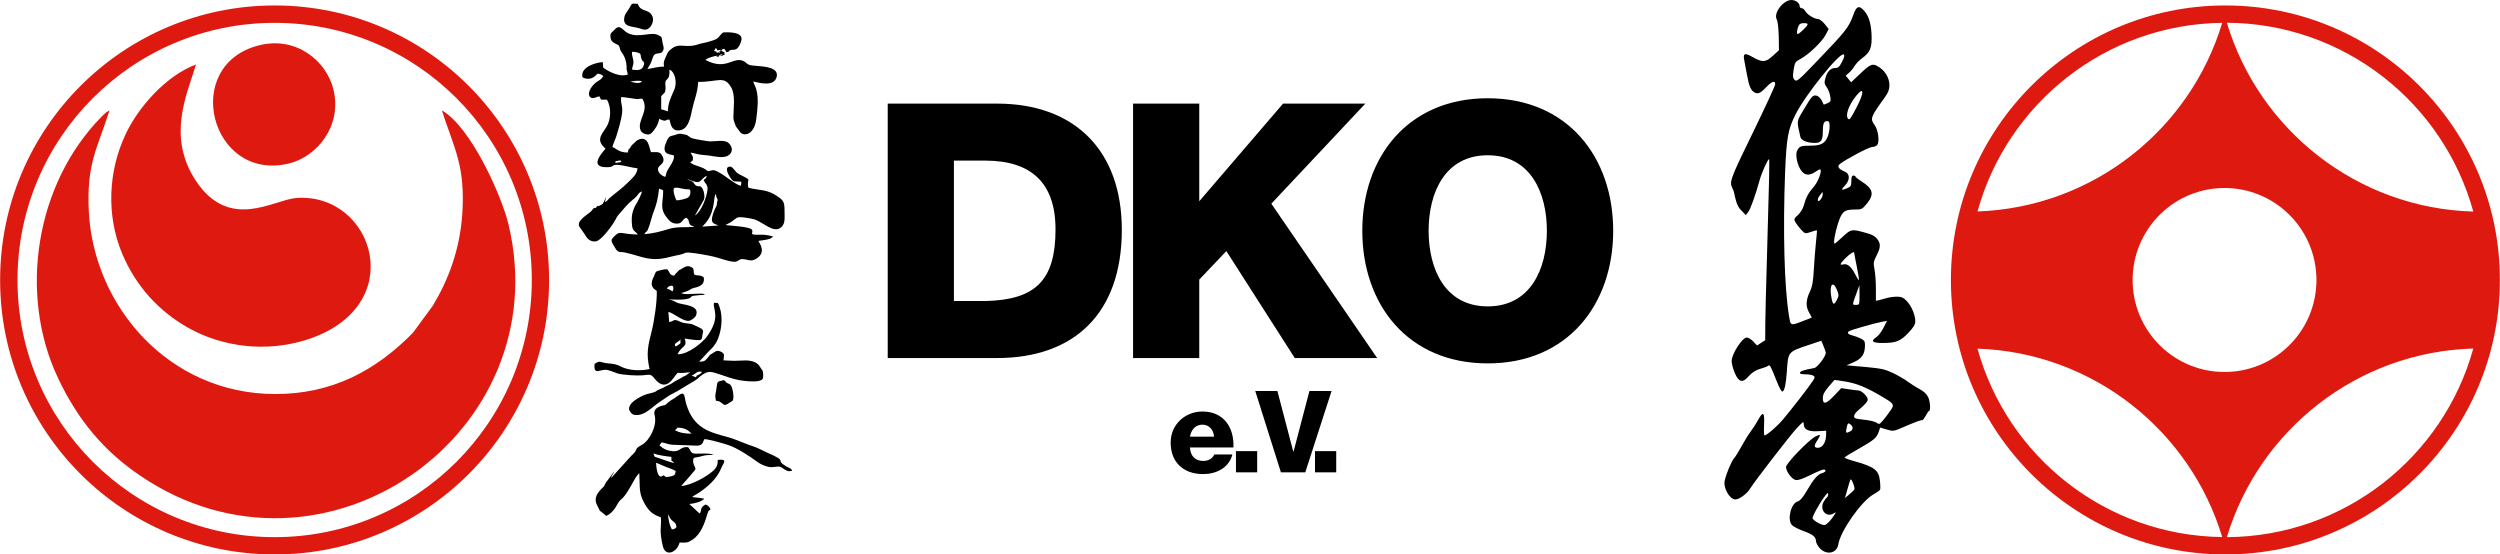
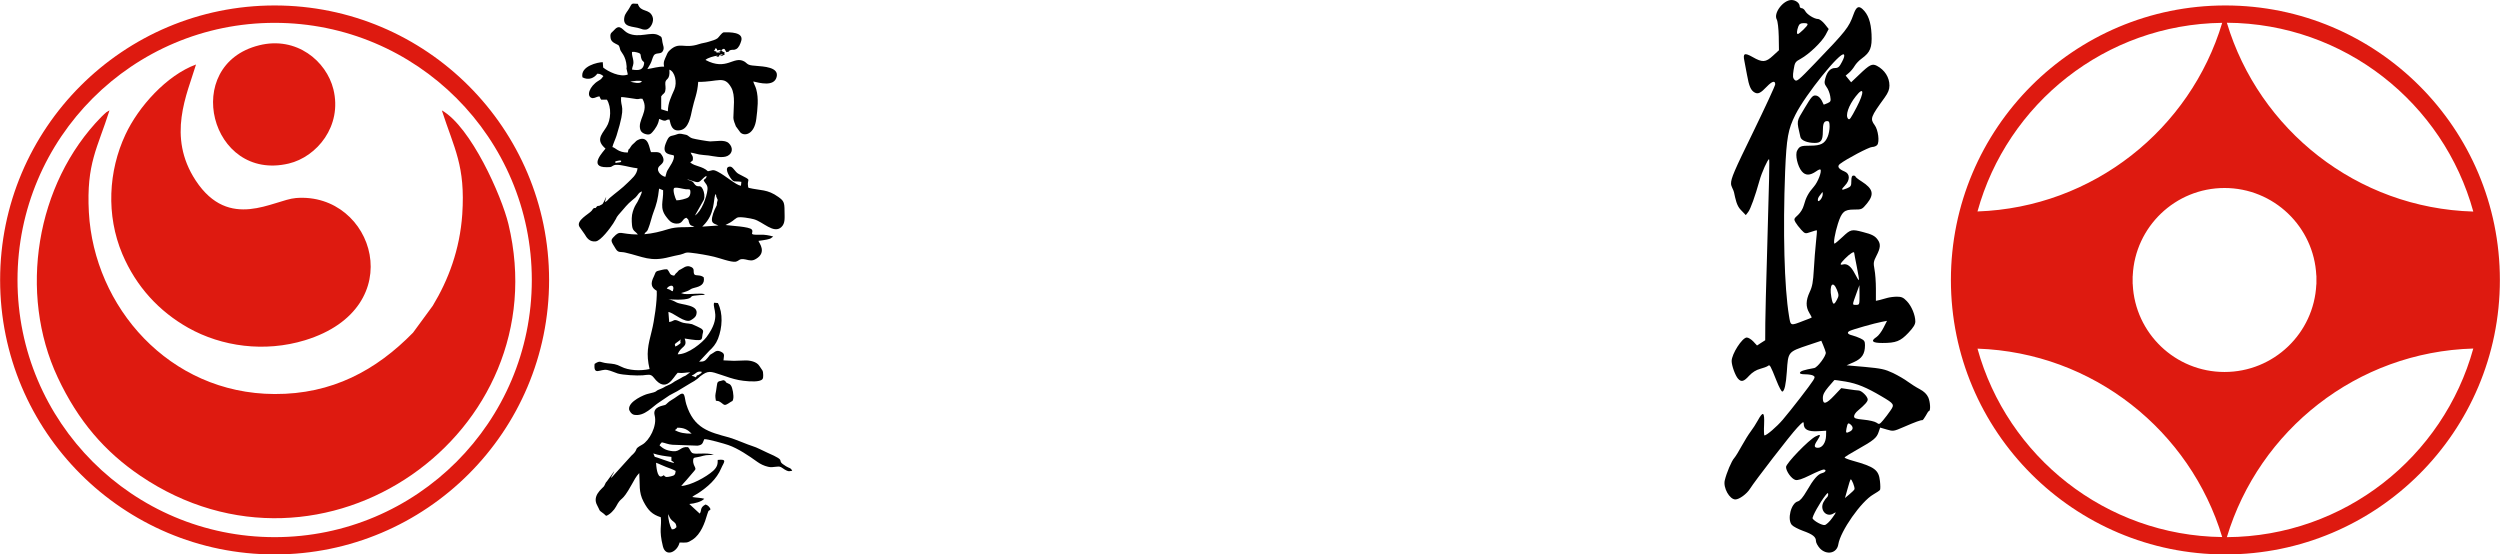
<svg xmlns="http://www.w3.org/2000/svg" xml:space="preserve" width="248px" height="55px" version="1.0" style="shape-rendering:geometricPrecision; text-rendering:geometricPrecision; image-rendering:optimizeQuality; fill-rule:evenodd; clip-rule:evenodd" viewBox="0 0 247.3 54.85">
  <defs>
    <style type="text/css">
   
    .fil2 {fill:black}
    .fil0 {fill:#DE1A10}
    .fil1 {fill:black;fill-rule:nonzero}
   
  </style>
  </defs>
  <g id="Ebene_x0020_1">
    <g id="_2458613090592">
      <path class="fil0" d="M19.38 6.38c-2.91,1.07 -5.7,4.18 -6.98,6.93 -1.69,3.6 -1.93,7.98 -0.31,11.82 1.38,3.25 3.65,5.68 6.52,7.3 3.31,1.86 7.55,2.45 11.55,1.23 10.52,-3.22 6.83,-14.67 -0.89,-14.07 -2.23,0.18 -6.6,3.31 -9.92,-1.73 -2.88,-4.38 -0.85,-8.55 0.03,-11.48zm7.78 -5.84c14.99,0 27.15,12.16 27.15,27.16 0,14.99 -12.16,27.15 -27.15,27.15 -15,0 -27.16,-12.16 -27.16,-27.15 0,-15 12.16,-27.16 27.16,-27.16zm16.54 10.38c1.23,3.81 2.34,5.47 2.02,10.28 -0.24,3.49 -1.37,6.49 -2.92,9.05l-1.95 2.66c-3.65,3.73 -8.02,6.1 -13.7,6.07 -10.46,-0.04 -17.86,-8.66 -18.37,-17.98 -0.26,-4.86 0.86,-6.33 2.04,-10.08 -0.47,0.28 -0.15,0.06 -0.52,0.37 -0.05,0.05 -0.22,0.21 -0.28,0.27 -6.51,6.63 -8.22,17.47 -4.32,25.78 2.03,4.33 4.68,7.36 8.16,9.72 18.09,12.27 41.39,-4.2 36.43,-24.88 -0.68,-2.82 -3.72,-9.64 -6.59,-11.26zm-16.54 -8.66c14.05,0 25.44,11.39 25.44,25.44 0,14.05 -11.39,25.44 -25.44,25.44 -14.05,0 -25.44,-11.39 -25.44,-25.44 0,-14.05 11.39,-25.44 25.44,-25.44zm-1.53 2.22c-7.77,1.93 -4.84,13.54 2.92,11.7 2.78,-0.66 5.32,-3.71 4.42,-7.35 -0.69,-2.79 -3.65,-5.27 -7.34,-4.35z" />
      <path id="_41790984" class="fil0" d="M220.14 0.54c15,0 27.16,12.16 27.16,27.16 0,14.99 -12.16,27.15 -27.16,27.15 -14.99,0 -27.15,-12.16 -27.15,-27.15 0,-15 12.16,-27.16 27.15,-27.16zm-9.16 27.61l0 0c0.23,4.82 4.21,8.65 9.08,8.65 4.87,0 8.85,-3.83 9.08,-8.65l0 0 0.01 -0.05 0 0 0 -0.01 0 -0.01 0 -0.01 0 0 0 -0.01 0 -0.01 0 0 0 -0.01 0 -0.01 0 -0.01 0 0 0 -0.01 0 -0.01 0 0 0 -0.01 0 -0.01 0 -0.06 0 0 0 -0.01 0 -0.01 0 0c0,-0.07 0,-0.13 0,-0.19l0 -0.01 0 0 0 0c0,-0.07 0,-0.13 0,-0.19l0 -0.01 0 0 0 -0.01 0 -0.01 0 -0.06 0 0 0 -0.01 0 -0.01 0 0 0 -0.01 0 -0.01 0 -0.01 0 0 0 -0.01 0 -0.01 0 0 0 -0.01 0 -0.01 0 -0.01 0 0 0 -0.01 0 -0.01 -0.01 -0.05 0 0c-0.23,-4.81 -4.21,-8.65 -9.08,-8.65 -4.87,0 -8.85,3.84 -9.08,8.65l0 0 0 0.05 0 0 0 0.01 0 0.01 -0.01 0 0 0.01 0 0.01 0 0.01 0 0 0 0.02 0 0 0 0.01 0 0.01 0 0.01 0 0 0 0.01 0 0.01 0 0 0 0.01 0 0.05 0 0.01 0 0.01 0 0 0 0.01c0,0.06 0,0.12 0,0.19l0 0 0 0 0 0.01c0,0.06 0,0.12 0,0.19l0 0 0 0.01 0 0.01 0 0 0 0.05 0 0.01 0 0.01 0 0.01 0 0 0 0.01 0 0.01 0 0 0 0.01 0 0.01 0 0.01 0 0.01 0 0.01 0 0 0 0.01 0.01 0.01 0 0.01 0 0 0 0.01 0 0.04zm-15.36 -7.23c11.45,-0.4 21.05,-8.14 24.21,-18.66 -11.56,0.14 -21.27,8 -24.21,18.66zm24.67 -18.67c3.18,10.58 12.85,18.35 24.38,18.68 -2.95,-10.72 -12.74,-18.61 -24.38,-18.68zm-24.67 32.24c11.45,0.39 21.04,8.13 24.21,18.64 -11.56,-0.14 -21.27,-7.99 -24.21,-18.64zm24.67 18.65c3.19,-10.57 12.85,-18.33 24.38,-18.66 -2.96,10.71 -12.74,18.59 -24.38,18.66z" />
-       <path class="fil1" d="M94.36 15.89l3.11 0c4.51,0 6.94,2.18 6.94,6.8 0,5.04 -1.97,6.98 -6.94,7.09l-3.11 0 0 -13.89zm-6.55 19.53l10.82 0c7.65,0 12.34,-4.44 12.34,-12.69 0,-7.79 -4.62,-12.48 -12.34,-12.48l-10.82 0 0 25.17zm24.27 0l6.55 0 0 -7.76 2.68 -2.82 6.77 10.58 8.15 0 -10.47 -15.27 9.3 -9.9 -8.14 0 -8.29 9.66 0 -9.66 -6.55 0 0 25.17zm29.24 -12.59c0,-3.77 1.62,-7.47 5.85,-7.47 4.23,0 5.85,3.7 5.85,7.47 0,3.78 -1.62,7.48 -5.85,7.48 -4.23,0 -5.85,-3.7 -5.85,-7.48zm-6.56 0c0,7.3 4.51,13.12 12.41,13.12 7.9,0 12.41,-5.82 12.41,-13.12 0,-7.29 -4.51,-13.11 -12.41,-13.11 -7.9,0 -12.41,5.82 -12.41,13.11z" />
-       <path class="fil1" d="M122.01 44.27c0.09,-1.98 -0.96,-3.56 -3.06,-3.56 -1.72,0 -3.15,1.28 -3.15,3.08 0,1.96 1.29,3.11 3.2,3.11 1.31,0 2.55,-0.59 2.91,-1.94l-1.79 0c-0.19,0.44 -0.64,0.64 -1.1,0.64 -0.81,0 -1.27,-0.52 -1.31,-1.33l4.3 0zm-4.3 -1.07c0.13,-0.72 0.57,-1.19 1.24,-1.19 0.65,0 1.11,0.53 1.14,1.19l-2.38 0zm4.55 3.53l2.1 0 0 -2.1 -2.1 0 0 2.1zm9.46 -8.05l-2.19 0 -1.57 5.99 -0.03 0 -1.57 -5.99 -2.19 0 2.54 8.05 2.41 0 2.6 -8.05zm-1.64 8.05l2.1 0 0 -2.1 -2.1 0 0 2.1z" />
      <g>
        <g id="layer1">
          <path id="path2314" class="fil1" d="M180.03 54.25c-0.21,-0.23 -0.39,-0.56 -0.39,-0.72 0,-0.42 -0.32,-0.67 -1.3,-1.02 -0.46,-0.17 -0.94,-0.42 -1.08,-0.57 -0.49,-0.54 -0.09,-2.17 0.59,-2.34 0.22,-0.06 0.5,-0.39 0.88,-1.04 0.67,-1.16 1.1,-1.66 1.53,-1.76 0.36,-0.09 0.45,-0.35 0.13,-0.35 -0.11,0 -0.71,0.25 -1.33,0.56 -0.79,0.39 -1.22,0.53 -1.45,0.47 -0.38,-0.1 -0.93,-0.85 -0.93,-1.28 0,-0.36 2.25,-2.69 2.93,-3.03 0.51,-0.26 0.54,-0.18 0.17,0.39 -0.36,0.53 -0.34,0.74 0.06,0.74 0.43,0 0.78,-0.52 0.8,-1.19l0.01 -0.5 -0.84 0.05c-0.95,0.05 -1.38,-0.17 -1.38,-0.73 0,-0.27 -0.08,-0.22 -0.65,0.39 -0.68,0.72 -4.19,5.27 -4.67,6.04 -0.31,0.5 -1.06,1.05 -1.44,1.05 -0.58,0 -1.23,-1.17 -1.05,-1.89 0.17,-0.73 0.67,-1.92 0.94,-2.21 0.13,-0.15 0.47,-0.7 0.75,-1.22 0.28,-0.51 0.68,-1.15 0.88,-1.41 0.2,-0.26 0.51,-0.74 0.69,-1.07 0.53,-0.97 0.68,-0.88 0.63,0.38 -0.03,0.6 -0.01,1.09 0.03,1.09 0.22,0 1.21,-0.85 1.81,-1.55 0.86,-1.01 2.73,-3.43 3.01,-3.89 0.19,-0.31 0.19,-0.37 0.01,-0.48 -0.11,-0.07 -0.46,-0.13 -0.78,-0.13 -0.41,0 -0.57,-0.06 -0.53,-0.17 0.05,-0.15 0.41,-0.27 1.41,-0.45 0.34,-0.07 1.2,-1.23 1.14,-1.54 -0.02,-0.11 -0.13,-0.42 -0.24,-0.68l-0.2 -0.48 -1.26 0.42c-2.05,0.69 -2.02,0.65 -2.15,2.63 -0.09,1.28 -0.23,1.91 -0.44,1.98 -0.08,0.03 -0.34,-0.46 -0.58,-1.07 -0.62,-1.55 -0.66,-1.63 -0.85,-1.47 -0.09,0.07 -0.43,0.2 -0.77,0.29 -0.4,0.11 -0.76,0.33 -1.09,0.68 -0.53,0.59 -0.78,0.65 -1.1,0.29 -0.27,-0.3 -0.63,-1.29 -0.63,-1.74 0,-0.7 1.05,-2.33 1.5,-2.33 0.15,0 0.44,0.18 0.64,0.39l0.37 0.4 0.4 -0.26 0.41 -0.26 0.01 -1.72c0.01,-0.94 0.08,-3.8 0.16,-6.36 0.23,-7.95 0.27,-9.83 0.21,-9.83 -0.13,0 -0.73,1.33 -0.94,2.1 -0.44,1.57 -0.89,2.82 -1.12,3.12l-0.24 0.31 -0.5 -0.52c-0.41,-0.42 -0.52,-1.06 -0.67,-1.75 -0.06,-0.27 -0.29,-0.56 -0.29,-0.84 -0.01,-0.52 0.3,-1.24 2.18,-5.09 1.2,-2.47 2.19,-4.6 2.19,-4.74 0,-0.4 -0.31,-0.31 -0.82,0.22 -0.62,0.65 -0.87,0.77 -1.2,0.6 -0.39,-0.21 -0.57,-0.62 -0.77,-1.75 -0.1,-0.56 -0.22,-1.18 -0.26,-1.38 -0.16,-0.76 0.01,-0.84 0.81,-0.39 0.97,0.56 1.3,0.54 2.02,-0.13l0.59 -0.54 -0.02 -1.37c-0.02,-0.79 -0.1,-1.51 -0.2,-1.68 -0.34,-0.62 0.64,-1.92 1.46,-1.92 0.41,0 0.81,0.3 0.81,0.62 0,0.1 0.09,0.19 0.2,0.19 0.1,0 0.26,0.12 0.34,0.27 0.18,0.35 0.91,0.8 1.28,0.8 0.14,0 0.44,0.23 0.66,0.5l0.39 0.49 -0.31 0.59c-0.37,0.69 -1.62,1.89 -2.45,2.35 -0.55,0.3 -0.59,0.36 -0.71,1.1 -0.1,0.65 -0.08,0.81 0.1,0.99 0.2,0.21 0.36,0.08 2.02,-1.65 3.08,-3.2 3.34,-3.53 3.8,-4.81 0.27,-0.76 0.5,-0.9 0.89,-0.55 0.56,0.51 0.84,1.27 0.9,2.5 0.06,1.33 -0.12,1.78 -0.97,2.4 -0.26,0.18 -0.57,0.51 -0.7,0.73 -0.13,0.22 -0.38,0.53 -0.56,0.68l-0.33 0.28 0.27 0.33 0.27 0.33 0.79 -0.75c1.05,-1.01 1.29,-1.12 1.76,-0.88 0.77,0.41 1.24,1.14 1.24,1.95 0,0.39 -0.12,0.7 -0.47,1.19 -1.4,1.93 -1.46,2.09 -0.99,2.73 0.35,0.47 0.5,1.66 0.25,1.96 -0.09,0.11 -0.31,0.2 -0.5,0.2 -0.3,0 -2.56,1.19 -3.19,1.68 -0.3,0.24 -0.15,0.49 0.47,0.75 0.53,0.22 0.55,0.83 0.04,1.37 -0.44,0.45 -0.39,0.53 0.19,0.29 0.39,-0.17 0.43,-0.24 0.43,-0.72 0,-0.39 0.06,-0.54 0.21,-0.54 0.11,0 0.2,0.04 0.2,0.1 0,0.05 0.27,0.27 0.61,0.48 1.14,0.73 1.27,1.27 0.52,2.19 -0.48,0.58 -0.51,0.59 -1.28,0.59 -0.96,0 -1.21,0.22 -1.59,1.41 -0.29,0.91 -0.47,1.96 -0.33,1.96 0.05,0 0.41,-0.3 0.8,-0.67 0.78,-0.74 0.9,-0.77 1.99,-0.48 0.92,0.23 1.23,0.4 1.49,0.78 0.3,0.42 0.26,0.81 -0.13,1.56 -0.3,0.59 -0.32,0.71 -0.2,1.36 0.08,0.4 0.14,1.26 0.14,1.91l0 1.2 0.37 -0.08c0.2,-0.05 0.54,-0.14 0.76,-0.21 0.21,-0.06 0.64,-0.12 0.95,-0.12 0.45,0 0.64,0.08 0.98,0.44 0.46,0.47 0.84,1.38 0.84,2.01 0,0.29 -0.18,0.59 -0.69,1.13 -0.79,0.83 -1.22,1 -2.57,1 -1,0 -1.19,-0.19 -0.58,-0.59 0.19,-0.12 0.5,-0.53 0.69,-0.91l0.35 -0.69 -0.52 0.1c-0.7,0.13 -2.88,0.75 -3.18,0.9 -0.3,0.16 -0.2,0.33 0.27,0.44 0.21,0.05 0.57,0.19 0.81,0.3 0.37,0.18 0.44,0.28 0.44,0.67 0,0.86 -0.3,1.32 -1.09,1.67l-0.73 0.32 1.83 0.16c1.59,0.15 1.95,0.22 2.76,0.6 0.51,0.25 1.17,0.63 1.47,0.86 0.3,0.22 0.83,0.56 1.18,0.74 0.43,0.23 0.69,0.49 0.84,0.81 0.2,0.44 0.25,1.35 0.07,1.35 -0.04,0 -0.19,0.21 -0.32,0.47 -0.14,0.25 -0.29,0.45 -0.34,0.44 -0.13,-0.03 -0.68,0.17 -1.81,0.66 -1.04,0.45 -1.06,0.45 -1.71,0.26l-0.65 -0.19 -0.15 0.44c-0.19,0.58 -0.5,0.83 -2.05,1.7 -0.72,0.4 -1.31,0.77 -1.32,0.82 0,0.05 0.35,0.19 0.78,0.31 2.19,0.61 2.6,0.91 2.72,2.01 0.05,0.42 0.05,0.81 0.01,0.88 -0.04,0.07 -0.34,0.27 -0.67,0.46 -1.19,0.68 -3.25,3.61 -3.46,4.94 -0.14,0.88 -1.15,1.09 -1.82,0.39zm1.22 -3.01c0.42,-0.58 0.43,-0.63 0.14,-0.45 -0.7,0.45 -1.41,-0.33 -1.01,-1.11 0.11,-0.21 0.27,-0.42 0.34,-0.47 0.07,-0.05 0.13,-0.19 0.13,-0.31 0,-0.18 -0.06,-0.16 -0.27,0.11 -0.55,0.69 -1.36,2.15 -1.27,2.29 0.17,0.27 0.93,0.68 1.2,0.64 0.14,-0.02 0.48,-0.33 0.74,-0.7zm2.2 -2.84c0.07,-0.16 -0.29,-1.07 -0.38,-0.97 -0.04,0.03 -0.18,0.46 -0.31,0.95l-0.25 0.89 0.44 -0.37c0.24,-0.2 0.47,-0.42 0.5,-0.5zm-0.43 -5.72c0.31,-0.17 0.33,-0.44 0.05,-0.68 -0.25,-0.21 -0.3,-0.15 -0.41,0.39 -0.09,0.46 -0.04,0.5 0.36,0.29zm3.98 -2.05c0.43,-0.61 0.39,-0.68 -0.87,-1.42 -1.49,-0.88 -2.4,-1.26 -3.55,-1.46 -0.6,-0.1 -1.11,-0.17 -1.12,-0.15 -0.02,0.02 -0.28,0.32 -0.59,0.68 -0.41,0.49 -0.55,0.76 -0.55,1.11 0,0.67 0.32,0.6 1.13,-0.26l0.69 -0.73 0.74 0.11c0.4,0.06 0.84,0.12 0.98,0.12 0.3,0.01 0.9,0.6 0.9,0.89 0,0.21 -0.27,0.51 -0.98,1.11 -0.2,0.16 -0.37,0.41 -0.37,0.55 0,0.21 0.15,0.26 0.96,0.34 0.53,0.05 1.09,0.18 1.25,0.29 0.27,0.2 0.31,0.18 0.66,-0.23 0.21,-0.25 0.53,-0.67 0.72,-0.95zm-8.57 -8.9c0.41,-0.15 0.76,-0.29 0.78,-0.31 0.03,-0.01 -0.08,-0.22 -0.23,-0.47 -0.36,-0.6 -0.35,-1.22 0.04,-2.06 0.26,-0.54 0.34,-1 0.41,-2.23 0.05,-0.85 0.14,-2.06 0.21,-2.69 0.07,-0.62 0.11,-1.15 0.09,-1.18 -0.02,-0.02 -0.3,0.05 -0.6,0.16 -0.56,0.19 -0.56,0.19 -0.96,-0.23 -0.21,-0.23 -0.47,-0.57 -0.57,-0.75 -0.16,-0.29 -0.13,-0.35 0.26,-0.7 0.25,-0.23 0.49,-0.62 0.58,-0.96 0.21,-0.78 0.46,-1.24 0.99,-1.84 0.4,-0.45 0.82,-1.53 0.65,-1.7 -0.04,-0.04 -0.23,0.04 -0.42,0.18 -0.62,0.43 -1.06,0.43 -1.42,0 -0.42,-0.5 -0.68,-1.64 -0.46,-2.05 0.23,-0.44 0.37,-0.49 1.33,-0.49 1.01,0 1.41,-0.21 1.69,-0.89 0.11,-0.25 0.19,-0.7 0.19,-0.99 0,-0.45 -0.05,-0.55 -0.25,-0.55 -0.32,0 -0.42,0.26 -0.42,1.03 0,0.88 -0.18,1.13 -0.79,1.13 -0.75,0 -1.36,-0.25 -1.43,-0.59 -0.38,-1.68 -0.42,-1.46 0.42,-2.86 0.68,-1.14 0.8,-1.27 1.11,-1.24 0.29,0.04 0.53,0.31 0.77,0.89 0.01,0.02 0.18,-0.04 0.38,-0.13 0.33,-0.15 0.35,-0.21 0.27,-0.7 -0.05,-0.3 -0.21,-0.71 -0.36,-0.9 -0.22,-0.31 -0.24,-0.44 -0.12,-0.87 0.18,-0.66 0.51,-1.01 0.96,-1.01 0.3,0 0.43,-0.11 0.68,-0.6 0.22,-0.41 0.28,-0.65 0.19,-0.74 -0.33,-0.33 -3.8,3.97 -4.79,5.95 -0.73,1.45 -0.88,2.29 -1.02,5.62 -0.23,5.92 -0.08,11.47 0.38,14.27 0.17,1.04 0.12,1.02 1.46,0.5zm3.3 -2.11c0.18,-0.35 0.18,-0.45 -0.01,-0.94 -0.4,-0.98 -0.78,-0.51 -0.56,0.7 0.15,0.82 0.25,0.86 0.57,0.24zm2.22 -0.44l-0.01 -0.97 -0.27 0.74c-0.46,1.27 -0.46,1.21 -0.07,1.21 0.35,0 0.35,-0.01 0.35,-0.98zm-0.27 -2.8c-0.14,-0.7 -0.26,-1.32 -0.26,-1.38 -0.01,-0.17 -0.46,0.13 -0.92,0.6 -0.49,0.5 -0.54,0.66 -0.18,0.56 0.42,-0.11 0.8,0.2 1.17,0.92 0.19,0.38 0.37,0.66 0.4,0.63 0.03,-0.03 -0.07,-0.63 -0.21,-1.33zm-3.37 -7.19c0,-0.22 -0.02,-0.23 -0.12,-0.07 -0.06,0.11 -0.29,0.32 -0.34,0.51 -0.08,0.32 0.06,0.35 0.26,0.1 0.11,-0.14 0.21,-0.38 0.2,-0.54zm3.36 -8.59c0.78,-1.49 0.73,-2.12 -0.09,-1.07 -0.73,0.92 -1.06,1.92 -0.75,2.23 0.14,0.13 0.23,0 0.84,-1.16zm-5.28 -7.66c0.55,-0.54 0.56,-0.65 0.04,-0.65 -0.31,0 -0.44,0.08 -0.54,0.34 -0.15,0.41 -0.17,0.74 -0.04,0.74 0.06,0 0.3,-0.2 0.54,-0.43z" />
        </g>
      </g>
      <path class="fil2" d="M69.47 22.42c0.07,-0.1 0.01,-0.03 0.1,-0.11 1.17,-1.17 0.97,-2.5 1.19,-3.11 0.16,0.18 0.03,0.09 0.09,0.25 0.22,0.58 0.15,0.11 0.07,0.61 -0.04,0.23 0.04,0.15 -0.09,0.39 -0.18,0.32 -0.45,1 -0.41,1.37 0.04,0.33 0.41,0.36 0.64,0.49l-1.59 0.11zm1.34 17.22c0.18,0.05 0.2,-0.01 0.4,0.11 0.48,0.3 0.36,0.5 1.07,0.01 0.16,-0.11 0.17,-0.01 0.24,-0.27 0.09,-0.34 -0.07,-1.16 -0.22,-1.35 -0.11,-0.15 -0.15,-0.15 -0.29,-0.21 -0.33,-0.15 -0.11,-0.08 -0.29,-0.24 -0.16,-0.13 -0.19,-0.07 -0.49,0.01 -0.01,0 -0.03,0 -0.04,0 -0.31,0.1 -0.23,0.21 -0.36,0.96 -0.09,0.49 -0.1,0.49 -0.02,0.98zm-7.72 -39.26c-0.63,-0.02 -0.54,-0.13 -0.84,0.42 -0.14,0.27 -0.42,0.53 -0.49,0.88 -0.23,1.08 0.9,0.9 1.58,1.15 0.16,0.06 0.27,0.11 0.53,0.1 0.46,-0.03 0.86,-0.79 0.68,-1.26 -0.32,-0.87 -1.18,-0.39 -1.46,-1.29zm5.32 36.78c0.47,-0.19 0.48,-0.48 1,-0.38 -0.03,0.16 -0.04,0.12 -0.18,0.22 -0.35,0.25 -0.25,0.1 -0.28,0.08 -0.03,0.14 -0.11,0.23 -0.12,0.21 -0.01,0 -0.02,0.03 -0.03,0.04 -0.22,-0.15 -0.26,-0.08 -0.39,-0.17zm-1.66 -3.12c0.1,-0.11 0.48,-0.35 0.61,-0.48 -0.05,0.14 -0.03,0.03 -0.06,0.13 -0.01,0.05 0,0.06 0,0.11 -0.01,0.23 0.11,0.04 -0.07,0.22 -0.08,0.08 -0.3,0.22 -0.44,0.26l-0.04 -0.24zm-0.8 -5.49c0.19,-0.33 0.85,-0.52 0.6,0.26 -0.19,-0.04 -0.12,-0.05 -0.28,-0.14 -0.09,-0.05 -0.23,-0.08 -0.32,-0.12zm0.73 -1.28c-0.51,-0.06 -0.36,-0.29 -0.69,-0.63 -0.32,-0.02 -0.56,0.08 -0.85,0.14 -0.36,0.08 -0.3,0.24 -0.46,0.56 -0.37,0.72 -0.27,1.11 0.28,1.43 0.05,0.99 -0.25,3 -0.49,3.94 -0.37,1.48 -0.58,2.24 -0.22,3.8 -0.91,0.2 -2.07,0.15 -2.82,-0.24 -0.51,-0.26 -0.73,-0.27 -1.35,-0.33 -0.74,-0.07 -0.67,-0.34 -1.27,0.06 -0.12,1.22 0.56,0.47 1.25,0.6 0.36,0.07 0.69,0.24 1.04,0.35 0.51,0.15 1.9,0.23 2.47,0.18 0.53,-0.04 0.78,-0.18 1.09,0.22 1.25,1.65 1.94,-0.07 2.37,-0.47 0.55,0.06 0.73,-0.03 1.24,-0.05l-0.44 0.32c-0.12,0.07 -0.06,0.03 -0.15,0.07 -0.07,0.03 -0.22,0.1 -0.31,0.17 -0.01,0 -0.02,0.01 -0.03,0.02l-0.34 0.18c-0.47,0.23 -0.39,0.31 -1.03,0.57 -0.31,0.13 -0.18,0.14 -0.74,0.36 -0.53,0.2 -0.02,0.19 -1.21,0.46 -0.22,0.05 -1.87,0.7 -1.8,1.51 0.01,0.11 0.21,0.5 0.52,0.55 1.02,0.17 1.8,-0.83 2.49,-1.26l0.99 -0.67c0.22,-0.14 0.54,-0.27 0.75,-0.4l1.36 -0.82c0.27,-0.14 0.45,-0.26 0.67,-0.43 0.12,-0.09 0.16,-0.15 0.27,-0.24 0.78,-0.59 0.98,-0.5 2.08,-0.13 0.56,0.19 1.11,0.39 1.73,0.51 0.5,0.1 1.51,0.2 1.99,0.08 0.4,-0.1 0.42,-0.22 0.42,-0.58 -0.01,-0.5 -0.08,-0.42 -0.38,-0.9 -0.26,-0.42 -0.93,-0.56 -1.42,-0.54 -1.53,0.06 -0.7,0.04 -2.13,-0.01 0.01,-0.35 0.18,-0.61 -0.15,-0.8 -0.45,-0.26 -0.61,-0.11 -0.88,0.07 -0.52,0.34 -0.11,-0.01 -0.57,0.52 -0.23,0.26 -0.3,0.34 -0.81,0.34l1 -1.07c0.34,-0.31 0.65,-0.65 0.87,-1.2 0.43,-1.11 0.51,-2.52 -0.01,-3.53l-0.38 -0.03c-0.19,0.61 0.76,1.37 -0.75,3.4 -0.41,0.54 -1.81,1.72 -2.85,1.7 0.34,-0.87 1.01,-0.65 0.69,-1.56 1.97,0.32 1.65,0.15 1.77,-0.42 0.06,-0.26 0.12,-0.35 -0.08,-0.53 -0.06,-0.06 -0.85,-0.44 -0.96,-0.47 -0.5,-0.12 -0.7,-0.03 -1.19,-0.25 -0.7,-0.33 -0.5,-0.06 -1.07,0.04l-0.08 -1c0.53,0.09 1.65,1.15 2.21,0.82 0.24,-0.14 0.48,-0.29 0.55,-0.55 0.31,-1.01 -1.44,-0.94 -1.95,-1.21 -0.3,-0.16 -0.45,-0.24 -0.8,-0.3 0.08,-0.02 1.56,0.13 2.09,-0.13 0.36,-0.18 -0.12,-0.2 1.03,-0.3 0.19,-0.01 0.36,0.01 0.49,-0.07 -0.34,-0.17 -1.36,0.02 -2.07,-0.04l-0.3 -0.09c1.15,-0.31 0.67,-0.35 1.37,-0.53 0.54,-0.13 1,-0.34 0.88,-1.02 -0.35,-0.31 -0.82,-0.11 -0.94,-0.31 -0.16,-0.27 0.15,-0.61 -0.48,-0.78 -0.15,-0.04 -0.33,0 -0.47,0.07l-0.4 0.23c-0.24,0.11 -0.13,0.07 -0.35,0.29 -0.08,0.08 -0.07,0.05 -0.15,0.14 -0.06,0.08 -0.06,0.1 -0.14,0.19zm0.23 24.88c-0.16,0.15 -0.18,0.21 -0.46,0.22 -0.21,-0.37 -0.36,-1 -0.37,-1.51 0.17,0.29 0.14,0.41 0.43,0.66 0.22,0.19 0.36,0.21 0.4,0.63zm-0.54 -5.03c-0.37,0.08 -0.54,0.14 -0.71,-0.11 -0.37,0.15 0.34,-0.16 -0.13,0.08 -0.02,0.01 -0.07,0.04 -0.09,0.04 -0.46,0.16 -0.53,-1.07 -0.55,-1.35 0.3,0.1 0.63,0.28 0.98,0.41 0.33,0.12 0.7,0.25 0.96,0.4 -0.03,0.36 -0.11,0.46 -0.46,0.53zm-1.75 -2.26c0.52,0.18 1.19,0.27 1.79,0.34l0 0.38c0.16,0.09 0.2,0.09 0.26,0.23 -0.46,-0.09 -1.73,-0.59 -1.91,-0.62l-0.14 -0.33zm2.13 -2.31c0.17,-0.13 0.15,-0.07 0.25,-0.24 0.68,0 1.02,0.2 1.41,0.59 -0.64,0.01 -1.2,-0.08 -1.66,-0.35zm-6.3 4.74c0.01,-0.22 0.23,-0.41 0.31,-0.68l-0.74 1.02c-0.12,0.07 -0.18,0.34 -0.29,0.49 -0.15,0.2 -1.2,0.92 -0.66,1.88 0.31,0.56 0.1,0.43 0.59,0.78 0.19,0.13 0.12,0.14 0.3,0.25 0.35,-0.11 0.8,-0.58 0.97,-0.91 0.59,-1.13 0.49,-0.27 1.55,-2.18 0.21,-0.38 0.44,-0.83 0.75,-1.14 0.08,1.11 -0.08,1.88 0.42,2.82 0.47,0.9 0.87,1.28 1.71,1.55 0.11,0.88 -0.21,1.21 0.21,2.89 0.28,1.09 1.42,0.56 1.65,-0.39 0.7,0.01 0.74,0.07 1.28,-0.28 0.82,-0.54 1.21,-1.64 1.47,-2.55 0.14,-0.5 0.19,-0.23 0.31,-0.47 -0.1,-0.22 -0.26,-0.39 -0.49,-0.46 -0.61,0.31 -0.35,0.61 -0.58,0.9l-1.03 -0.95c0.53,-0.04 1.23,-0.23 1.48,-0.52 -0.36,-0.1 -0.8,-0.1 -1.19,-0.17 0.15,-0.15 0.38,-0.24 0.56,-0.36 0.96,-0.63 1.85,-1.4 2.3,-2.47 0.24,-0.58 0.69,-0.96 -0.34,-0.84 0.01,0.41 -0.04,0.7 -0.45,1.08 -0.7,0.62 -2.2,1.44 -3.16,1.5 0.12,-0.16 0.35,-0.4 0.51,-0.58l0.77 -0.9c0.09,-0.13 0.18,-0.15 0.09,-0.36 -0.05,-0.12 -0.21,-0.35 -0.19,-0.7 0.03,-0.38 0.12,-0.19 1,-0.45 0.39,-0.11 0.67,-0.05 1.05,-0.1 -0.79,-0.26 -1.83,0.01 -2.15,-0.18 -0.19,-0.15 -0.21,-0.39 -0.4,-0.57 -0.73,-0.1 -0.8,0.47 -1.49,0.4 -0.7,-0.07 -0.97,-0.26 -1.33,-0.57 0.06,-0.18 0.12,-0.17 0.22,-0.31 0.34,0.06 0.62,0.21 1.05,0.24l2.47 0.09c0.18,-0.02 0.35,-0.07 0.45,-0.17 0.06,-0.06 0.1,-0.15 0.12,-0.21l0.11 -0.26c0.31,-0.04 2.04,0.46 2.38,0.58 0.96,0.33 2.06,1.08 2.88,1.67 0.28,0.2 0.65,0.39 1.06,0.48 0.53,0.13 0.96,-0.14 1.28,0.04 0.24,0.13 0.43,0.34 0.77,0.4l0.33 -0.04c-0.15,-0.32 -0.27,-0.24 -0.61,-0.45 -1.2,-0.72 0.33,-0.4 -1.86,-1.35 -0.46,-0.2 -1.02,-0.52 -1.47,-0.65 -0.42,-0.12 -1.7,-0.68 -2.3,-0.85 -1.99,-0.54 -3.49,-0.88 -4.24,-3.29 -0.22,-0.71 -0.06,-1.42 -0.85,-0.82 -0.2,0.15 -0.4,0.28 -0.62,0.41 -0.35,0.2 -0.43,0.37 -0.61,0.48 -0.11,0.07 -1.29,0.13 -1.05,1.03 0.28,1.05 -0.54,2.52 -1.23,2.9 -0.79,0.44 -0.44,0.39 -0.76,0.78 -0.1,0.12 -0.17,0.19 -0.29,0.29l-2.02 2.23zm7.44 -25.75c0.32,0.27 0.15,0.2 0.3,0.56 0.12,0.28 0.28,0.2 0.49,0.34 -0.97,0.08 -1.67,-0.05 -2.59,0.23 -0.77,0.24 -1.51,0.43 -2.36,0.5 0.14,-0.28 0.2,-0.17 0.33,-0.41 0.06,-0.11 0.15,-0.42 0.2,-0.54 0.13,-0.38 0.21,-0.77 0.35,-1.15 0.34,-0.9 0.46,-1.36 0.58,-2.41l0.4 0.16c0.04,1.14 -0.4,1.73 0.34,2.67 0.22,0.28 0.43,0.59 0.93,0.63 0.7,0.05 0.58,-0.46 1.03,-0.58zm-0.06 -2.82c0.35,0.03 0.45,-0.08 0.46,0.29 0,0.24 -0.09,0.43 -0.22,0.52 -0.18,0.13 -0.87,0.3 -1.16,0.29 -0.12,-0.18 -0.38,-0.97 -0.25,-1.19 0.11,-0.18 0.95,0.08 1.17,0.09zm0.13 -0.97c0.34,0.03 0.83,0.32 1.12,0.26 0.26,-0.06 0.5,-0.51 0.81,-0.61 -0.05,0.37 -0.15,0.18 -0.29,0.46 0.15,0.29 0.43,0.43 0.38,0.9 -0.08,0.76 -0.6,2.16 -1.24,2.56l0.88 -1.56c0.11,-0.29 0.04,-0.74 -0.09,-1.01 -0.3,-0.65 -0.49,0 -0.91,-0.64 -0.1,-0.14 -0.03,-0.09 -0.18,-0.17 -0.16,-0.1 -0.34,-0.11 -0.48,-0.19zm-7.11 -1.77c0.1,-0.06 0.76,-0.21 0.56,0.04 -0.05,0.05 -0.26,0.05 -0.36,0.07 -0.19,0.03 -0.16,0.09 -0.2,-0.11zm1.49 -7.9c0.3,-0.06 0.89,-0.15 1.15,-0.04 -0.19,0.31 -0.83,0.11 -1.15,0.04zm3.06 1.45c0.18,-0.28 0.33,-0.24 0.4,-0.53 0.08,-0.33 -0.02,-0.6 0.01,-0.85 0.06,-0.42 0.48,-0.2 0.4,-1.26 0.55,0.19 0.79,1.26 0.49,1.97 -0.32,0.73 -0.63,1.32 -0.64,2.15l-0.66 -0.2 0 -1.28zm-1.68 -3.33c-0.06,0.74 -0.52,0.8 -1.21,0.68 0.04,-0.38 0.19,-0.43 0.13,-0.89 -0.04,-0.29 -0.16,-0.56 -0.13,-0.85 0.19,-0.03 0.31,0 0.48,0.04 0.53,0.13 0.3,0.24 0.47,0.68 0.1,0.23 0.12,0.11 0.26,0.34zm6.88 -1.16c0.2,-0.16 0.03,-0.08 0.19,-0.28 0.22,0.15 0.1,0.1 0.14,0.23 0.47,-0.11 0.28,-0.04 0.35,0.01 -0.08,0.07 0.15,0.08 -0.22,0.07 0.29,0.12 0.05,0 0.18,0.12 -0.88,0.03 0.07,-0.03 -0.64,-0.15zm-8.5 2.33c-0.77,0.31 -1.98,-0.31 -2.44,-0.69l-0.04 -0.53c-0.47,0 -2.25,0.39 -2.01,1.5 0.61,0.33 1.17,0.06 1.47,-0.36 0.3,0 0.45,0.12 0.6,0.24 -0.19,0.25 -0.19,0.29 -0.5,0.47 -0.86,0.51 -1.26,1.56 -0.59,1.71 0.29,0 0.36,-0.13 0.69,-0.18 0.09,0.13 0,0.01 0.08,0.15 0.05,0.11 0.04,0.11 0.1,0.18l0.57 0c0.46,0.75 0.41,2 -0.06,2.72 -0.57,0.85 -1,1.32 -0.08,2.12 -0.11,0.19 -1.81,1.87 0.13,1.84 0.57,-0.01 0.34,-0.02 0.68,-0.18 0.2,-0.1 0.58,-0.04 0.82,0 0.49,0.08 0.98,0.23 1.54,0.29 -0.07,0.67 -0.59,1.03 -0.98,1.43 -0.54,0.55 -1.19,1 -1.77,1.5 -0.2,0.18 -0.2,0.28 -0.48,0.42l0.13 -0.53c-0.09,0.14 -0.26,0.64 -0.4,0.74l-0.29 0.15c-0.15,0.08 0.1,-0.02 -0.12,0.01 -0.2,0.03 -0.15,0.26 -0.34,0.21 -0.11,-0.03 -0.23,0.19 -0.29,0.27 -0.29,0.34 -1.59,0.97 -1.2,1.6l0.5 0.71c0.22,0.39 0.51,0.79 1.1,0.72 0.5,-0.05 1.44,-1.32 1.73,-1.77 0.61,-0.95 0.03,-0.3 0.98,-1.38 0.21,-0.24 0.35,-0.42 0.57,-0.63 0.27,-0.25 0.38,-0.33 0.65,-0.56 0.26,-0.24 0.3,-0.5 0.65,-0.6 -0.04,0.22 -0.34,0.86 -0.45,1.04 -0.23,0.37 -0.32,0.51 -0.46,0.96 -0.13,0.39 -0.12,0.9 -0.08,1.33 0.05,0.62 0.35,0.6 0.58,0.93 -1.8,-0.02 -1.72,-0.48 -2.41,0.26 -0.29,0.31 -0.28,0.37 0.22,1.16 0.27,0.43 0.46,0.25 0.96,0.37 1.75,0.4 2.45,0.94 4.35,0.44 0.41,-0.11 0.68,-0.15 1.08,-0.24 0.49,-0.11 0.42,-0.27 1.09,-0.18 0.65,0.07 1.63,0.24 2.25,0.39 0.46,0.1 1.7,0.57 2.13,0.49 0.39,-0.08 0.32,-0.36 0.99,-0.22 0.43,0.1 0.65,0.17 1.03,-0.06 1.1,-0.65 0.3,-1.58 0.24,-1.78 0.28,-0.04 0.6,-0.08 0.83,-0.13 0.48,-0.12 0.31,-0.08 0.63,-0.3 -0.39,-0.12 -0.86,-0.2 -1.29,-0.18 -1.3,0.04 -0.57,-0.17 -0.83,-0.51 -0.23,-0.3 -2.11,-0.37 -2.6,-0.45 0.85,-0.42 0.66,-0.42 1.13,-0.72 0.25,-0.15 1.4,0.07 1.68,0.15 0.9,0.25 1.95,1.46 2.7,0.79 0.43,-0.39 0.33,-0.94 0.33,-1.63 0,-0.84 -0.09,-0.99 -0.6,-1.36 -1.11,-0.8 -1.77,-0.62 -2.96,-0.91l-0.04 -0.1c-0.17,-0.9 0.54,-0.52 -0.93,-1.27 -0.39,-0.2 -0.56,-0.74 -0.87,-0.73 -0.61,0.03 -0.12,0.85 0,1.04 0.42,0.62 0.4,0.35 1.13,0.47l-0.04 0.39c-0.5,-0.07 -1.51,-0.99 -2.29,-1.39 -0.54,-0.28 -0.53,-0.11 -0.98,-0.05 -0.58,-0.53 -1.24,-0.45 -1.74,-0.86 0,-0.01 0.02,-0.04 0.02,-0.03l0.22 -0.18c0.07,-0.48 -0.08,-0.45 -0.21,-0.77 0.21,0.01 0.58,0.13 0.84,0.18 0.3,0.05 0.62,0.07 0.93,0.1 0.51,0.07 1.36,0.29 1.87,0.05 0.54,-0.26 0.57,-0.85 0.14,-1.26 -0.4,-0.39 -1.27,-0.18 -1.85,-0.18 -0.18,0 -1.54,-0.23 -1.74,-0.3 -0.36,-0.11 -0.4,-0.31 -0.67,-0.36 -0.33,-0.06 -0.56,-0.16 -0.85,-0.05 -0.7,0.27 -0.77,-0.02 -1.14,0.93 -0.44,1.16 0.57,1.04 0.81,1.17 0.11,0.44 -0.45,1.14 -0.65,1.51 -0.1,0.19 -0.11,0.39 -0.19,0.61 -0.51,-0.12 -1.01,-0.72 -0.54,-1.11 0.3,-0.26 0.45,-0.44 0.3,-0.85 -0.02,-0.06 -0.17,-0.31 -0.23,-0.36 -0.24,-0.2 -0.63,-0.11 -0.95,-0.13 -0.18,-0.38 -0.22,-1.58 -1.15,-1.27 -0.16,0.06 -0.3,0.14 -0.39,0.25 -0.17,0.19 -0.33,0.26 -0.45,0.47l-0.13 0.2c-0.1,0.11 -0.05,-0.03 -0.12,0.14 -0.04,0.12 -0.01,0.13 -0.06,0.25 -0.94,0.01 -1.23,-0.5 -1.52,-0.54 0.07,-0.31 0.3,-0.78 0.41,-1.13 1,-3.19 0.36,-2.65 0.45,-3.81 0.17,-0.04 1.23,0.16 1.54,0.19 0.25,0.03 0.24,-0.07 0.57,-0.03 0.72,1.24 -0.55,2.11 -0.19,3.1 0.13,0.36 0.68,0.48 0.88,0.42 0.14,-0.04 0.23,-0.14 0.3,-0.22 0.26,-0.29 0.61,-0.79 0.66,-1.3 0.18,0.04 0.34,0.15 0.47,0.16 0.33,0.04 0.18,-0.12 0.56,-0.1 0.13,0.6 0.28,1.2 1.07,1.05 0.83,-0.15 1.02,-1.34 1.18,-2.08 0.2,-0.95 0.52,-1.55 0.59,-2.7 1.98,0.02 2.57,-0.68 3.27,0.56 0.44,0.78 0.21,2.08 0.21,3 0,0.22 0.16,0.62 0.25,0.84l0.44 0.6c0.4,0.41 1.39,0.22 1.58,-1.35 0.12,-0.99 0.25,-2 -0.01,-2.93 -0.07,-0.27 -0.26,-0.58 -0.29,-0.76 0.61,0.14 2.06,0.55 2.31,-0.45 0.25,-0.98 -1.3,-1.03 -2.06,-1.1 -0.23,-0.02 -0.48,-0.03 -0.69,-0.11 -0.2,-0.08 -0.29,-0.24 -0.47,-0.33 -1.06,-0.57 -1.72,0.98 -3.82,-0.14 0.2,-0.22 0.89,-0.39 1.15,-0.42 0.08,0.17 0.07,-0.12 -0.02,0.05 -0.07,0.14 -0.09,-0.07 -0.03,0.06 0.56,-0.03 -0.06,-0.17 0.61,-0.26 -0.15,0.19 -0.17,0.11 -0.18,0.12l-0.08 0.03c0.12,0.06 0.11,0.05 0.26,-0.02 0.37,-0.18 0.15,-0.13 0.14,-0.15 0.04,-0.04 0.05,-0.11 0.06,-0.14 -0.06,-0.03 -0.1,-0.04 -0.18,-0.09 -0.18,-0.11 -0.11,-0.03 -0.15,-0.15 0.35,-0.32 0.35,0.02 0.49,0.2 0.4,-0.06 0.15,-0.12 0.42,-0.21 0.21,-0.06 0.3,0.03 0.54,-0.09 0.26,-0.13 0.41,-0.49 0.51,-0.82 0.25,-0.87 -1.11,-0.86 -1.75,-0.84 -0.22,0.08 -0.43,0.44 -0.59,0.58 -0.2,0.16 -0.58,0.25 -0.86,0.34 -0.32,0.11 -0.68,0.14 -0.97,0.24 -1.51,0.51 -1.93,-0.29 -2.9,0.61 -0.18,0.16 -0.24,0.29 -0.33,0.51 -0.18,0.42 -0.34,0.64 -0.23,1.11 -0.63,-0.01 -1.07,0.16 -1.66,0.24 0.12,-0.24 0.28,-0.43 0.39,-0.71 0.11,-0.27 0.17,-0.62 0.35,-0.74 0.25,-0.17 0.61,-0.02 0.78,-0.31 0.2,-0.32 0.02,-0.58 -0.03,-0.91 -0.08,-0.47 0,-0.49 -0.41,-0.69 -0.74,-0.37 -1.88,0.33 -2.98,-0.18 -0.54,-0.24 -0.78,-1.01 -1.38,-0.32 -0.2,0.24 -0.42,0.26 -0.37,0.69 0.03,0.39 0.23,0.52 0.5,0.66 0.4,0.2 0.34,0.14 0.47,0.61 0.06,0.22 0.56,0.59 0.63,1.63 0.01,0.22 -0.04,0.17 0,0.28l0.12 0.53z" />
    </g>
  </g>
</svg>